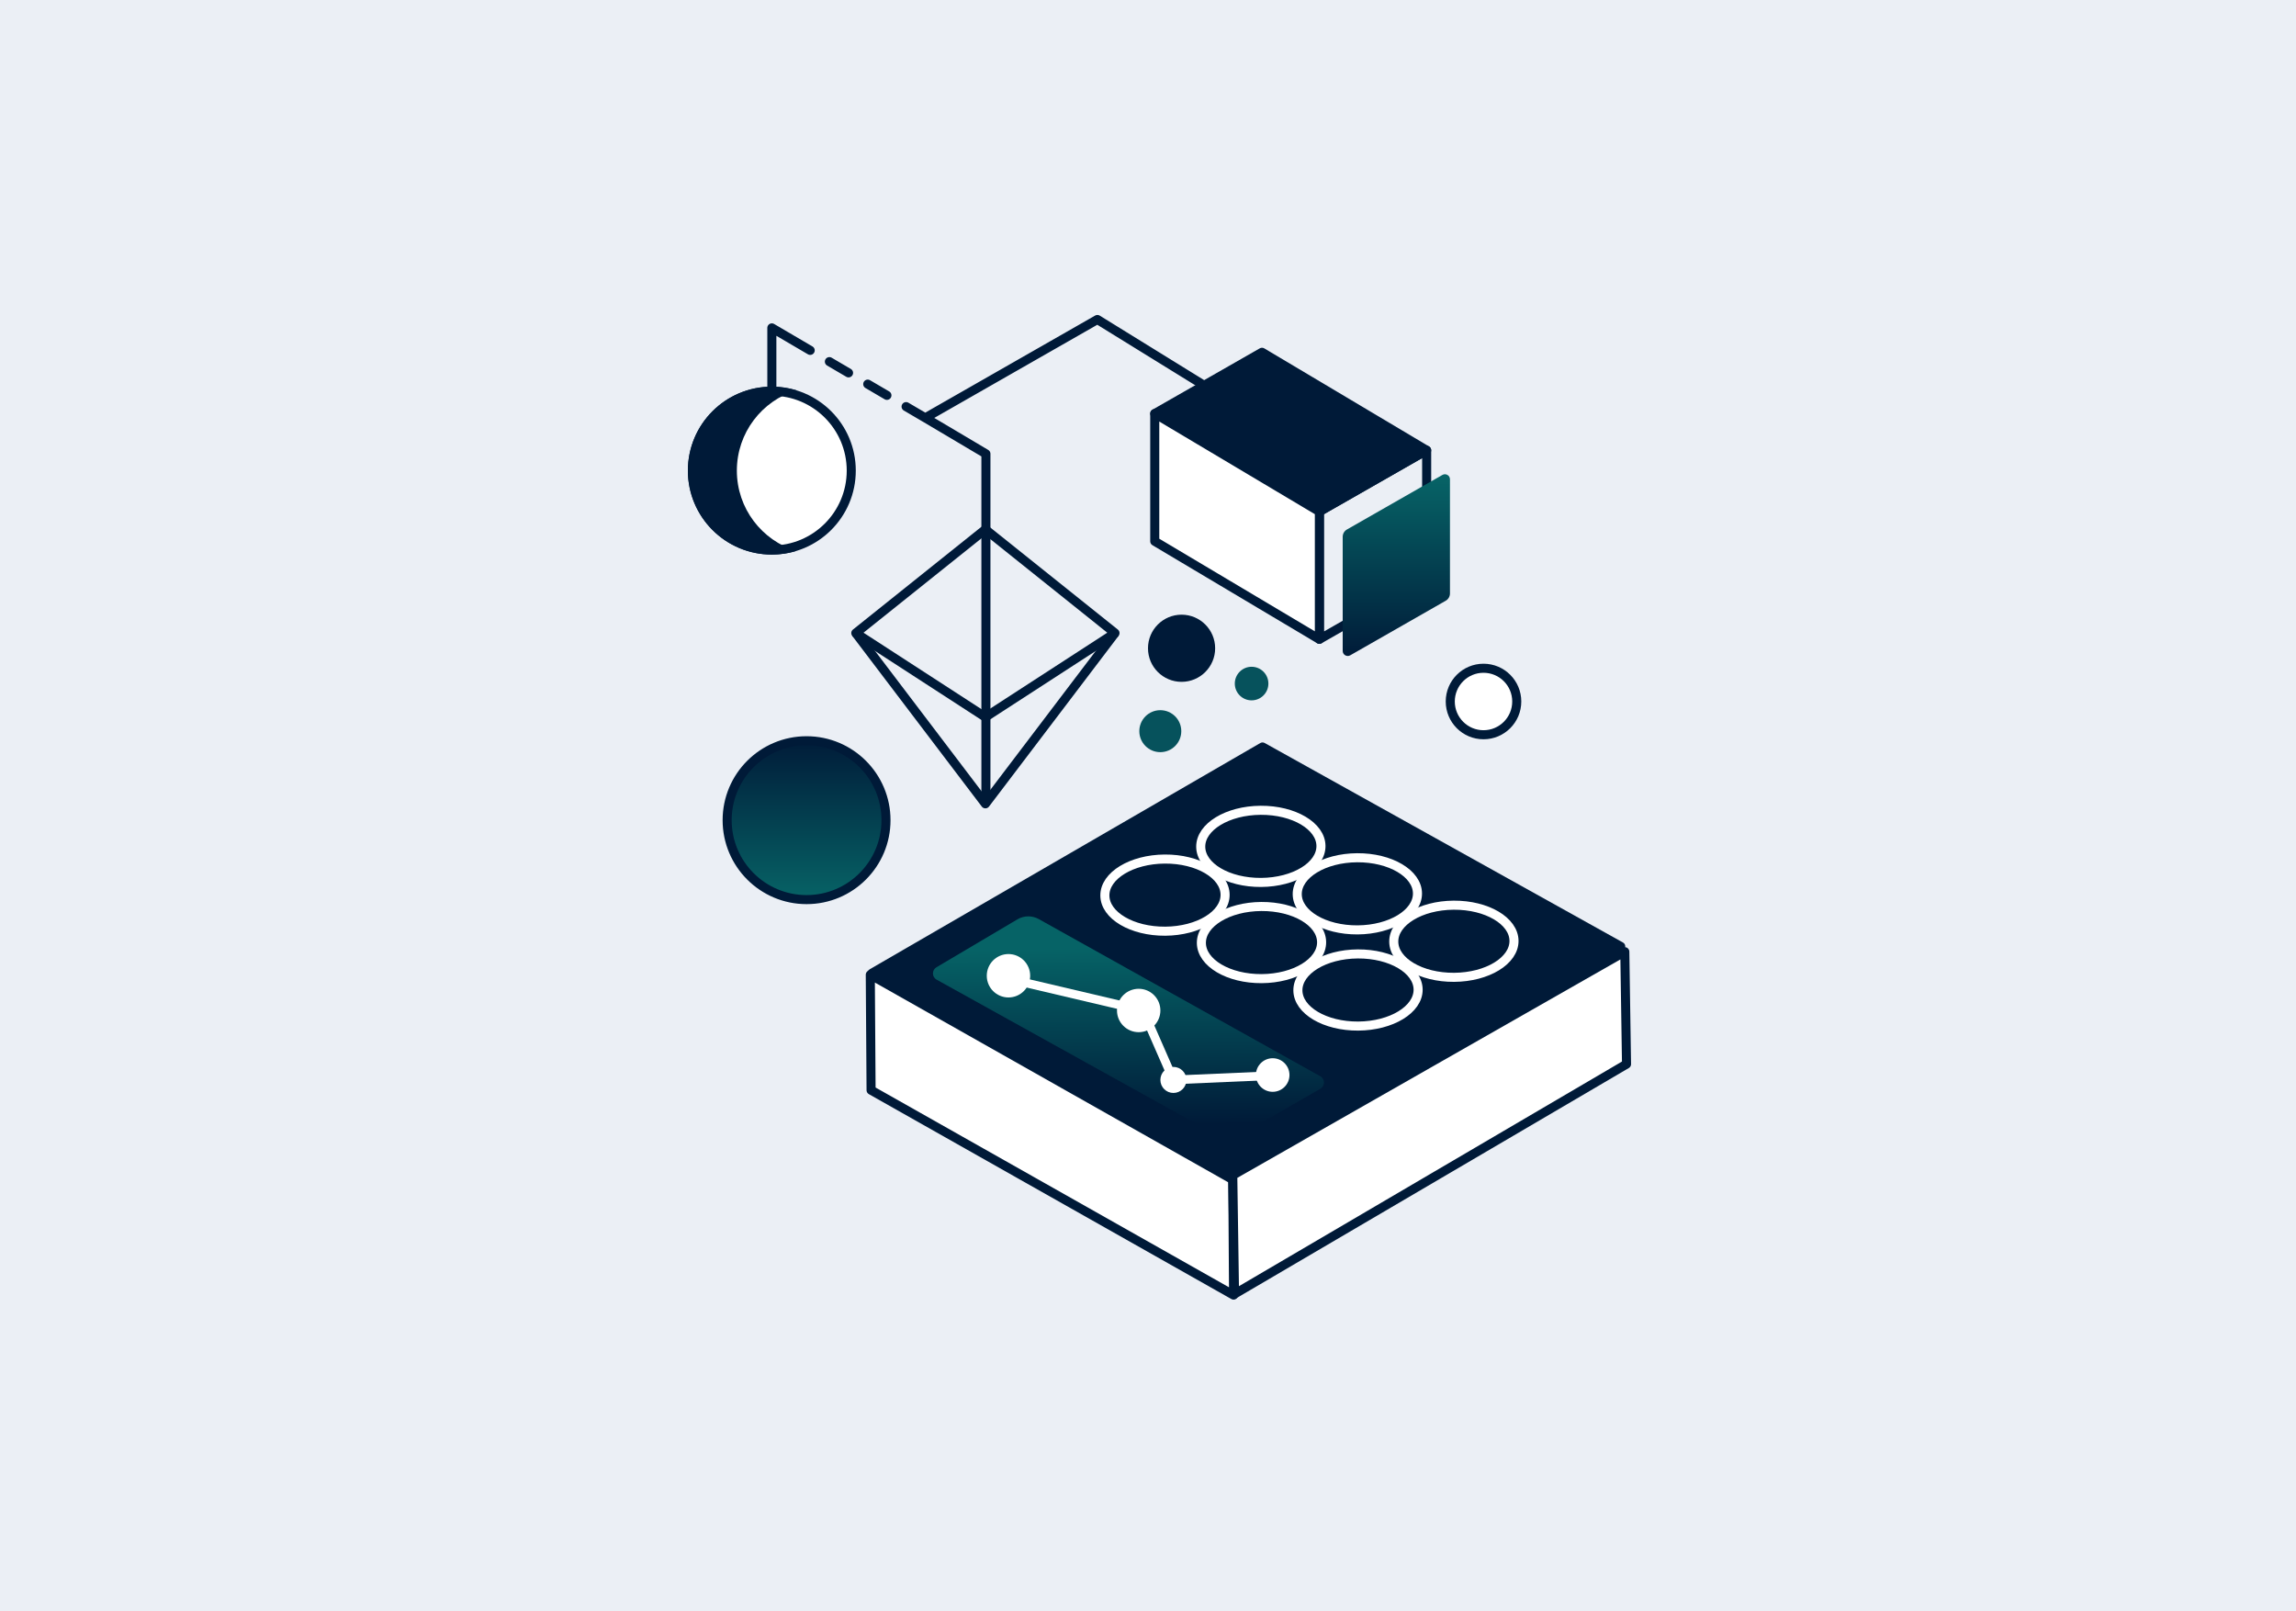
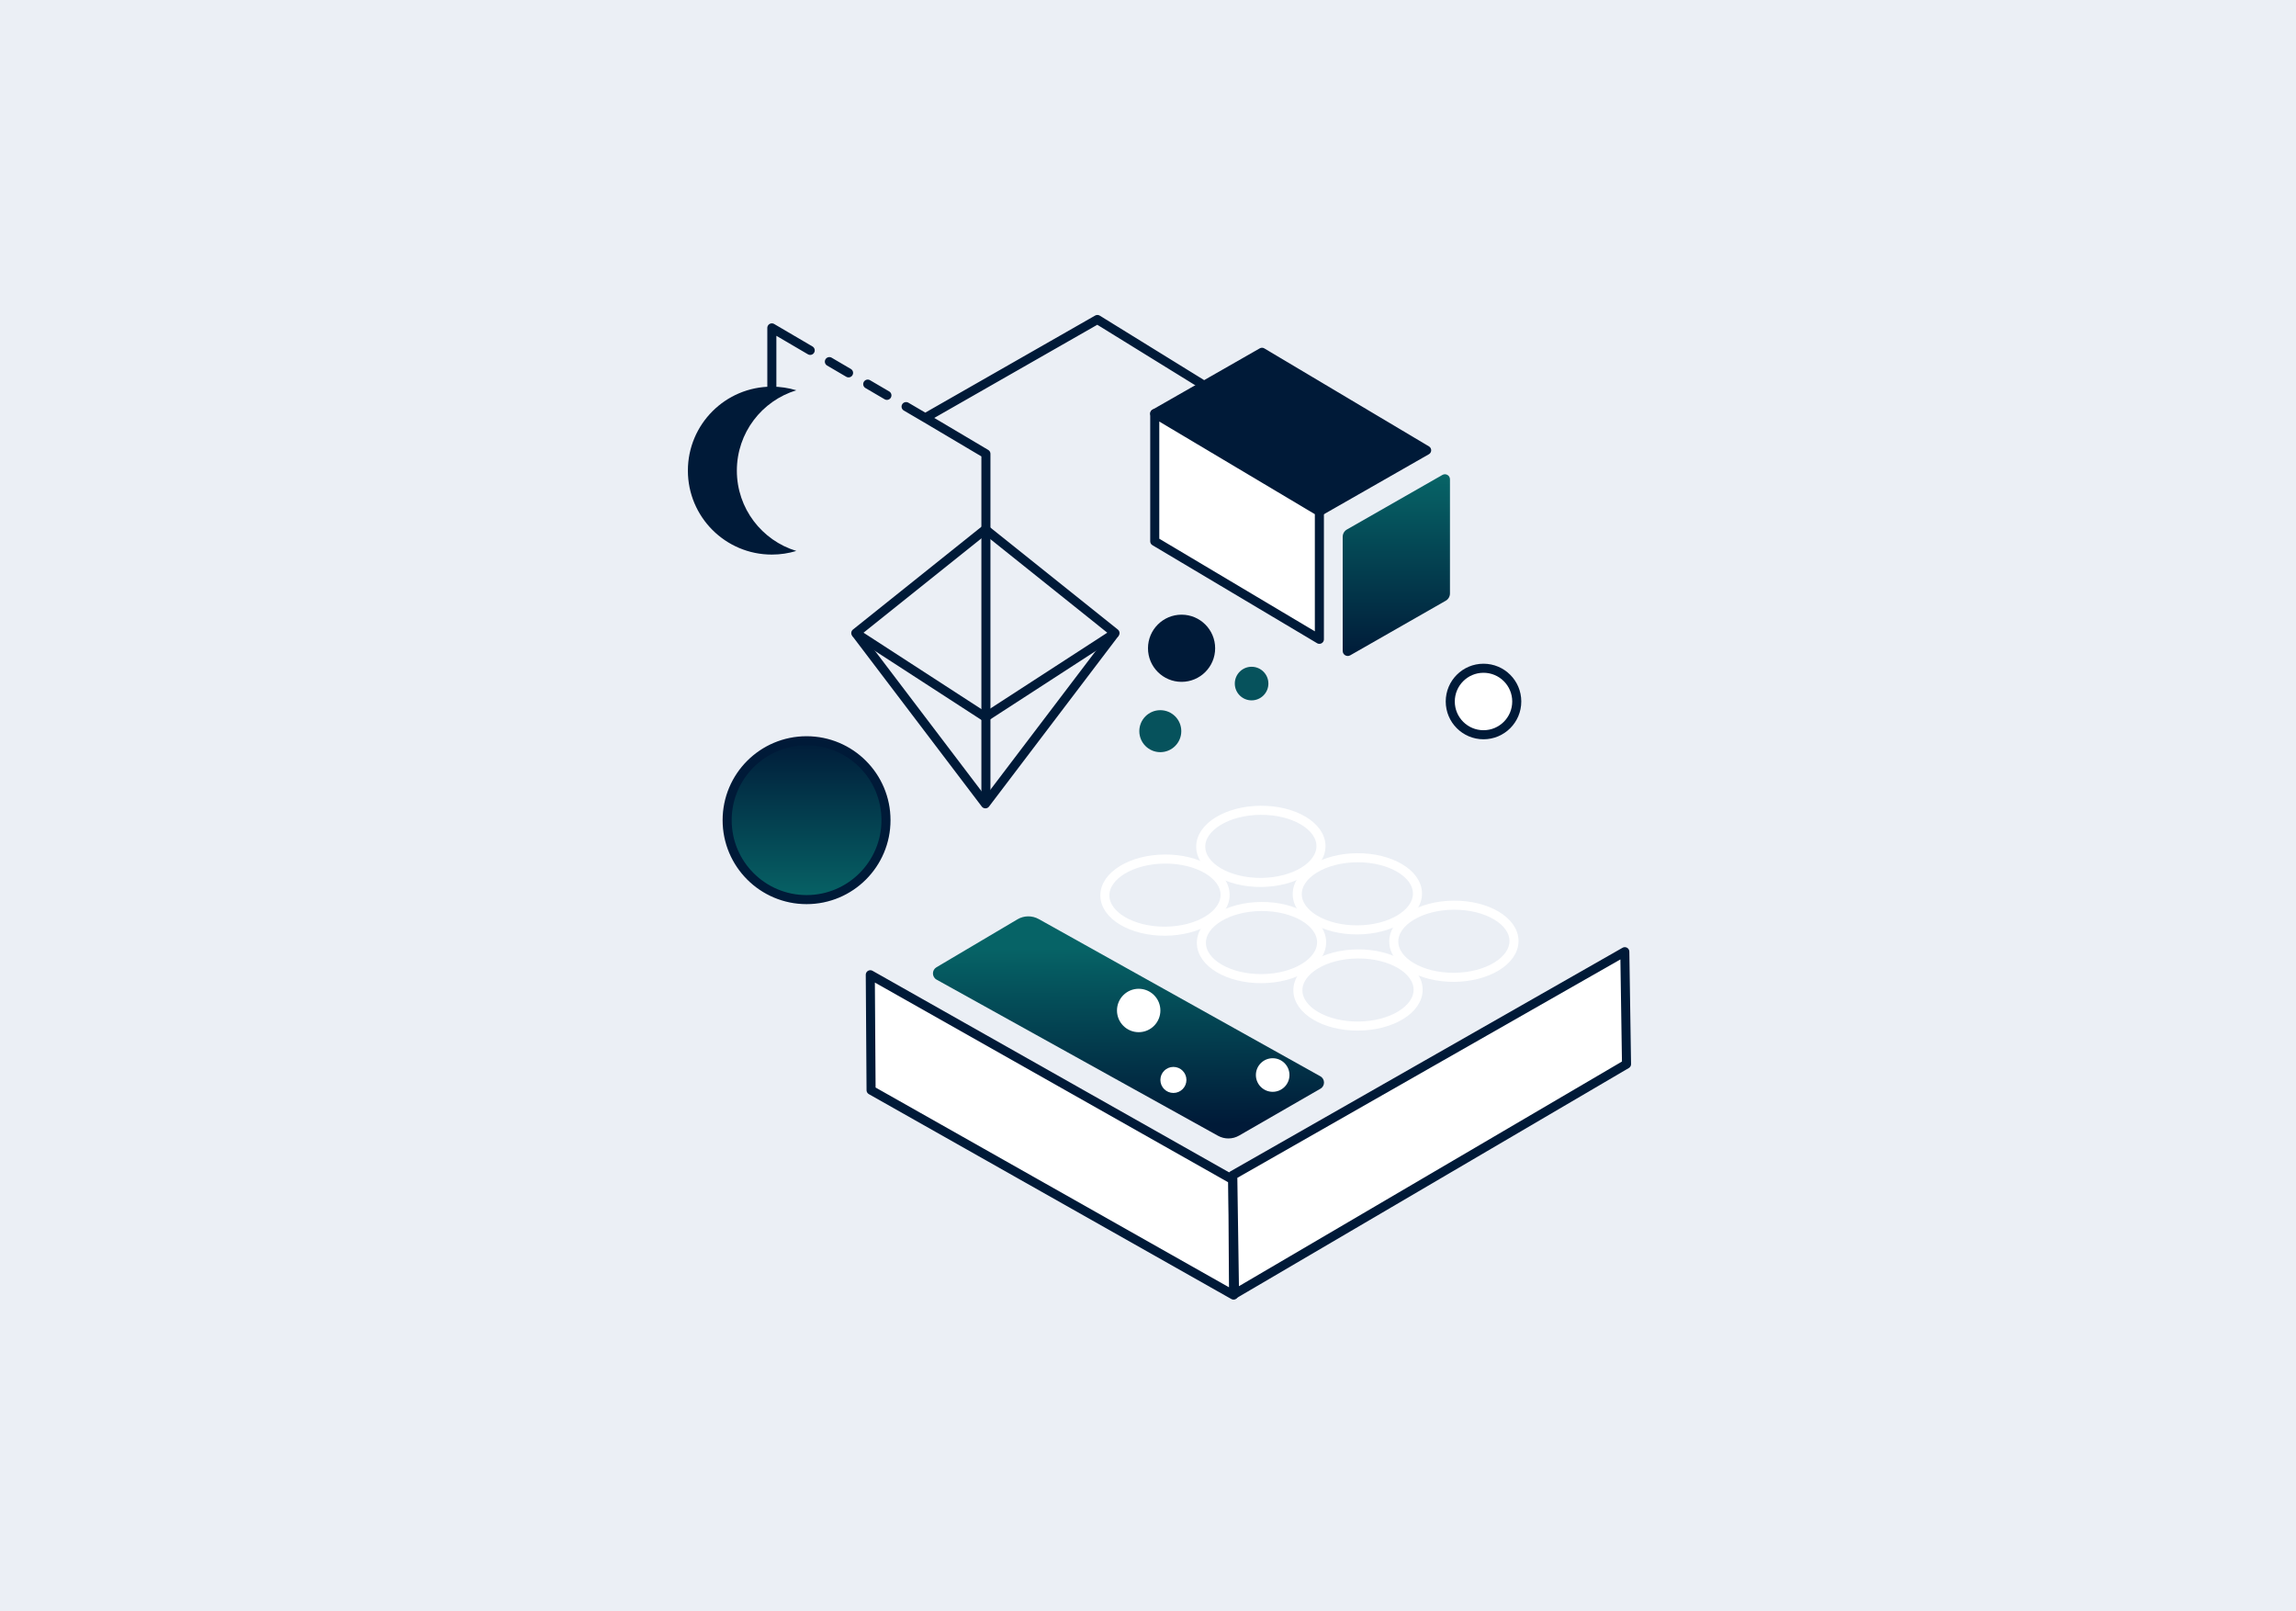
<svg xmlns="http://www.w3.org/2000/svg" width="456" height="320" viewBox="0 0 456 320" fill="none">
  <rect x="0" y="0" width="456" height="320" fill="#808080" stroke="none" />
  <g clip-path="url(#clip0_1586_56044)">
    <rect width="456" height="320" fill="#EBEFF5" />
    <g clip-path="url(#clip1_1586_56044)">
      <path d="M245.419 253.356L321.445 209.139" stroke="white" stroke-width="1.8" stroke-linejoin="round" />
-       <path d="M244.128 233.618L172.755 194.015C172.156 193.683 172.148 192.825 172.741 192.482L250.304 147.56C250.572 147.404 250.903 147.401 251.174 147.552L322.336 187.175C322.934 187.508 322.941 188.365 322.35 188.708L244.999 233.61C244.73 233.766 244.4 233.769 244.128 233.618Z" fill="#001A38" />
      <path d="M246.089 225.518L262.244 216.208C263.199 215.658 263.189 214.277 262.228 213.741L206.306 182.521C204.984 181.782 203.368 181.802 202.064 182.574L185.986 192.091C185.043 192.649 185.062 194.02 186.02 194.552L241.9 225.553C243.206 226.277 244.796 226.264 246.089 225.518Z" fill="url(#paint0_linear_1586_56044)" />
      <path d="M172.846 193.576L173.002 216.5L244.997 257.192L244.841 234.27L172.846 193.576Z" fill="white" stroke="#001A38" stroke-width="1.8" stroke-linejoin="round" />
      <path d="M244.834 233.39L245.184 256.983L323.038 211.324L322.697 188.996L244.834 233.39Z" fill="white" stroke="#001A38" stroke-width="1.8" stroke-linejoin="round" />
      <ellipse cx="288.75" cy="186.924" rx="11.94" ry="7.164" transform="rotate(179.61 288.75 186.924)" stroke="white" stroke-width="1.8" />
      <ellipse cx="269.709" cy="196.605" rx="11.94" ry="7.164" transform="rotate(179.61 269.709 196.605)" stroke="white" stroke-width="1.8" />
      <ellipse cx="250.541" cy="187.184" rx="11.94" ry="7.164" transform="rotate(179.61 250.541 187.184)" stroke="white" stroke-width="1.8" />
      <ellipse cx="269.58" cy="177.504" rx="11.94" ry="7.164" transform="rotate(179.61 269.58 177.504)" stroke="white" stroke-width="1.8" />
      <ellipse cx="250.412" cy="168.08" rx="11.94" ry="7.164" transform="rotate(179.61 250.412 168.08)" stroke="white" stroke-width="1.8" />
      <ellipse cx="231.373" cy="177.763" rx="11.94" ry="7.164" transform="rotate(179.61 231.373 177.763)" stroke="white" stroke-width="1.8" />
-       <path d="M252.876 213.602L233.048 214.464L227.013 200.671L197.703 193.775" stroke="white" stroke-width="1.724" />
      <path d="M245.618 80.539L217.947 63.448L183.764 82.981M183.764 82.981L195.809 90.125V159.318M183.764 82.981L179.955 80.748M153.293 78.454V65.115L159.006 68.465L160.911 69.582M168.529 74.048L166.624 72.932L164.72 71.815M176.147 78.515L174.242 77.398L172.338 76.281" stroke="#001A38" stroke-width="1.8" stroke-linecap="round" stroke-linejoin="round" />
      <path d="M262.038 101.596L229.34 82.134L250.643 69.961L283.341 89.423L262.038 101.596Z" fill="#001A38" stroke="#001A38" stroke-width="1.8" stroke-linejoin="round" />
-       <path d="M283.343 114.786L262.039 126.959V101.598L283.343 89.424V114.786Z" stroke="#001A38" stroke-width="1.8" stroke-linejoin="round" />
      <path d="M287.131 119.301L268.165 130.139C267.498 130.52 266.668 130.038 266.668 129.27V106.6C266.668 106.002 266.989 105.449 267.508 105.153L286.475 94.314C287.142 93.933 287.972 94.415 287.972 95.183V117.853C287.972 118.451 287.651 119.004 287.131 119.301Z" fill="url(#paint1_linear_1586_56044)" />
      <path d="M262.037 101.599V126.96L229.34 107.496V82.133L262.037 101.599Z" fill="white" stroke="#001A38" stroke-width="1.8" stroke-linejoin="round" />
      <path d="M221.447 125.724L195.706 105.131L169.965 125.724L195.706 142.414L221.447 125.724Z" stroke="#001A38" stroke-width="1.8" stroke-linejoin="round" />
      <path d="M221.447 125.724L195.706 159.631L169.965 125.724" stroke="#001A38" stroke-width="1.8" stroke-linejoin="round" />
-       <circle cx="153.292" cy="93.46" r="15.773" fill="white" stroke="#001A38" stroke-width="1.8" />
      <circle cx="160.189" cy="162.88" r="15.773" fill="url(#paint2_linear_1586_56044)" stroke="#001A38" stroke-width="1.8" />
      <circle cx="234.667" cy="128.739" r="6.669" fill="#001A38" />
      <circle cx="248.575" cy="135.749" r="3.335" fill="#06525C" />
      <circle cx="252.762" cy="213.489" r="3.335" fill="white" />
      <circle cx="233.047" cy="214.465" r="2.586" fill="white" />
      <circle cx="226.15" cy="200.672" r="4.31" fill="white" />
-       <circle cx="200.289" cy="193.775" r="4.31" fill="white" />
      <circle cx="230.444" cy="145.203" r="4.168" fill="#06525C" />
      <circle cx="294.634" cy="139.311" r="6.603" fill="white" stroke="#001A38" stroke-width="1.8" />
      <path fill-rule="evenodd" clip-rule="evenodd" d="M158.155 77.507C156.616 77.039 154.984 76.787 153.292 76.787C144.084 76.787 136.619 84.252 136.619 93.46C136.619 102.668 144.084 110.133 153.292 110.133C154.984 110.133 156.616 109.881 158.155 109.413C151.319 107.332 146.344 100.977 146.344 93.46C146.344 85.943 151.318 79.588 158.155 77.507Z" fill="#001A38" />
    </g>
  </g>
  <defs>
    <linearGradient id="paint0_linear_1586_56044" x1="217.939" y1="188.239" x2="218.178" y2="223.397" gradientUnits="userSpaceOnUse">
      <stop stop-color="#066366" />
      <stop offset="1" stop-color="#001A38" />
    </linearGradient>
    <linearGradient id="paint1_linear_1586_56044" x1="277.32" y1="93.459" x2="277.32" y2="130.994" gradientUnits="userSpaceOnUse">
      <stop stop-color="#076668" />
      <stop offset="1" stop-color="#001A38" />
    </linearGradient>
    <linearGradient id="paint2_linear_1586_56044" x1="160.189" y1="146.207" x2="160.189" y2="179.553" gradientUnits="userSpaceOnUse">
      <stop stop-color="#001A38" />
      <stop offset="1" stop-color="#076567" />
    </linearGradient>
    <clipPath id="clip0_1586_56044">
      <rect width="456" height="320" fill="white" />
    </clipPath>
    <clipPath id="clip1_1586_56044">
      <rect width="200" height="200" fill="white" transform="translate(128 60)" />
    </clipPath>
  </defs>
</svg>